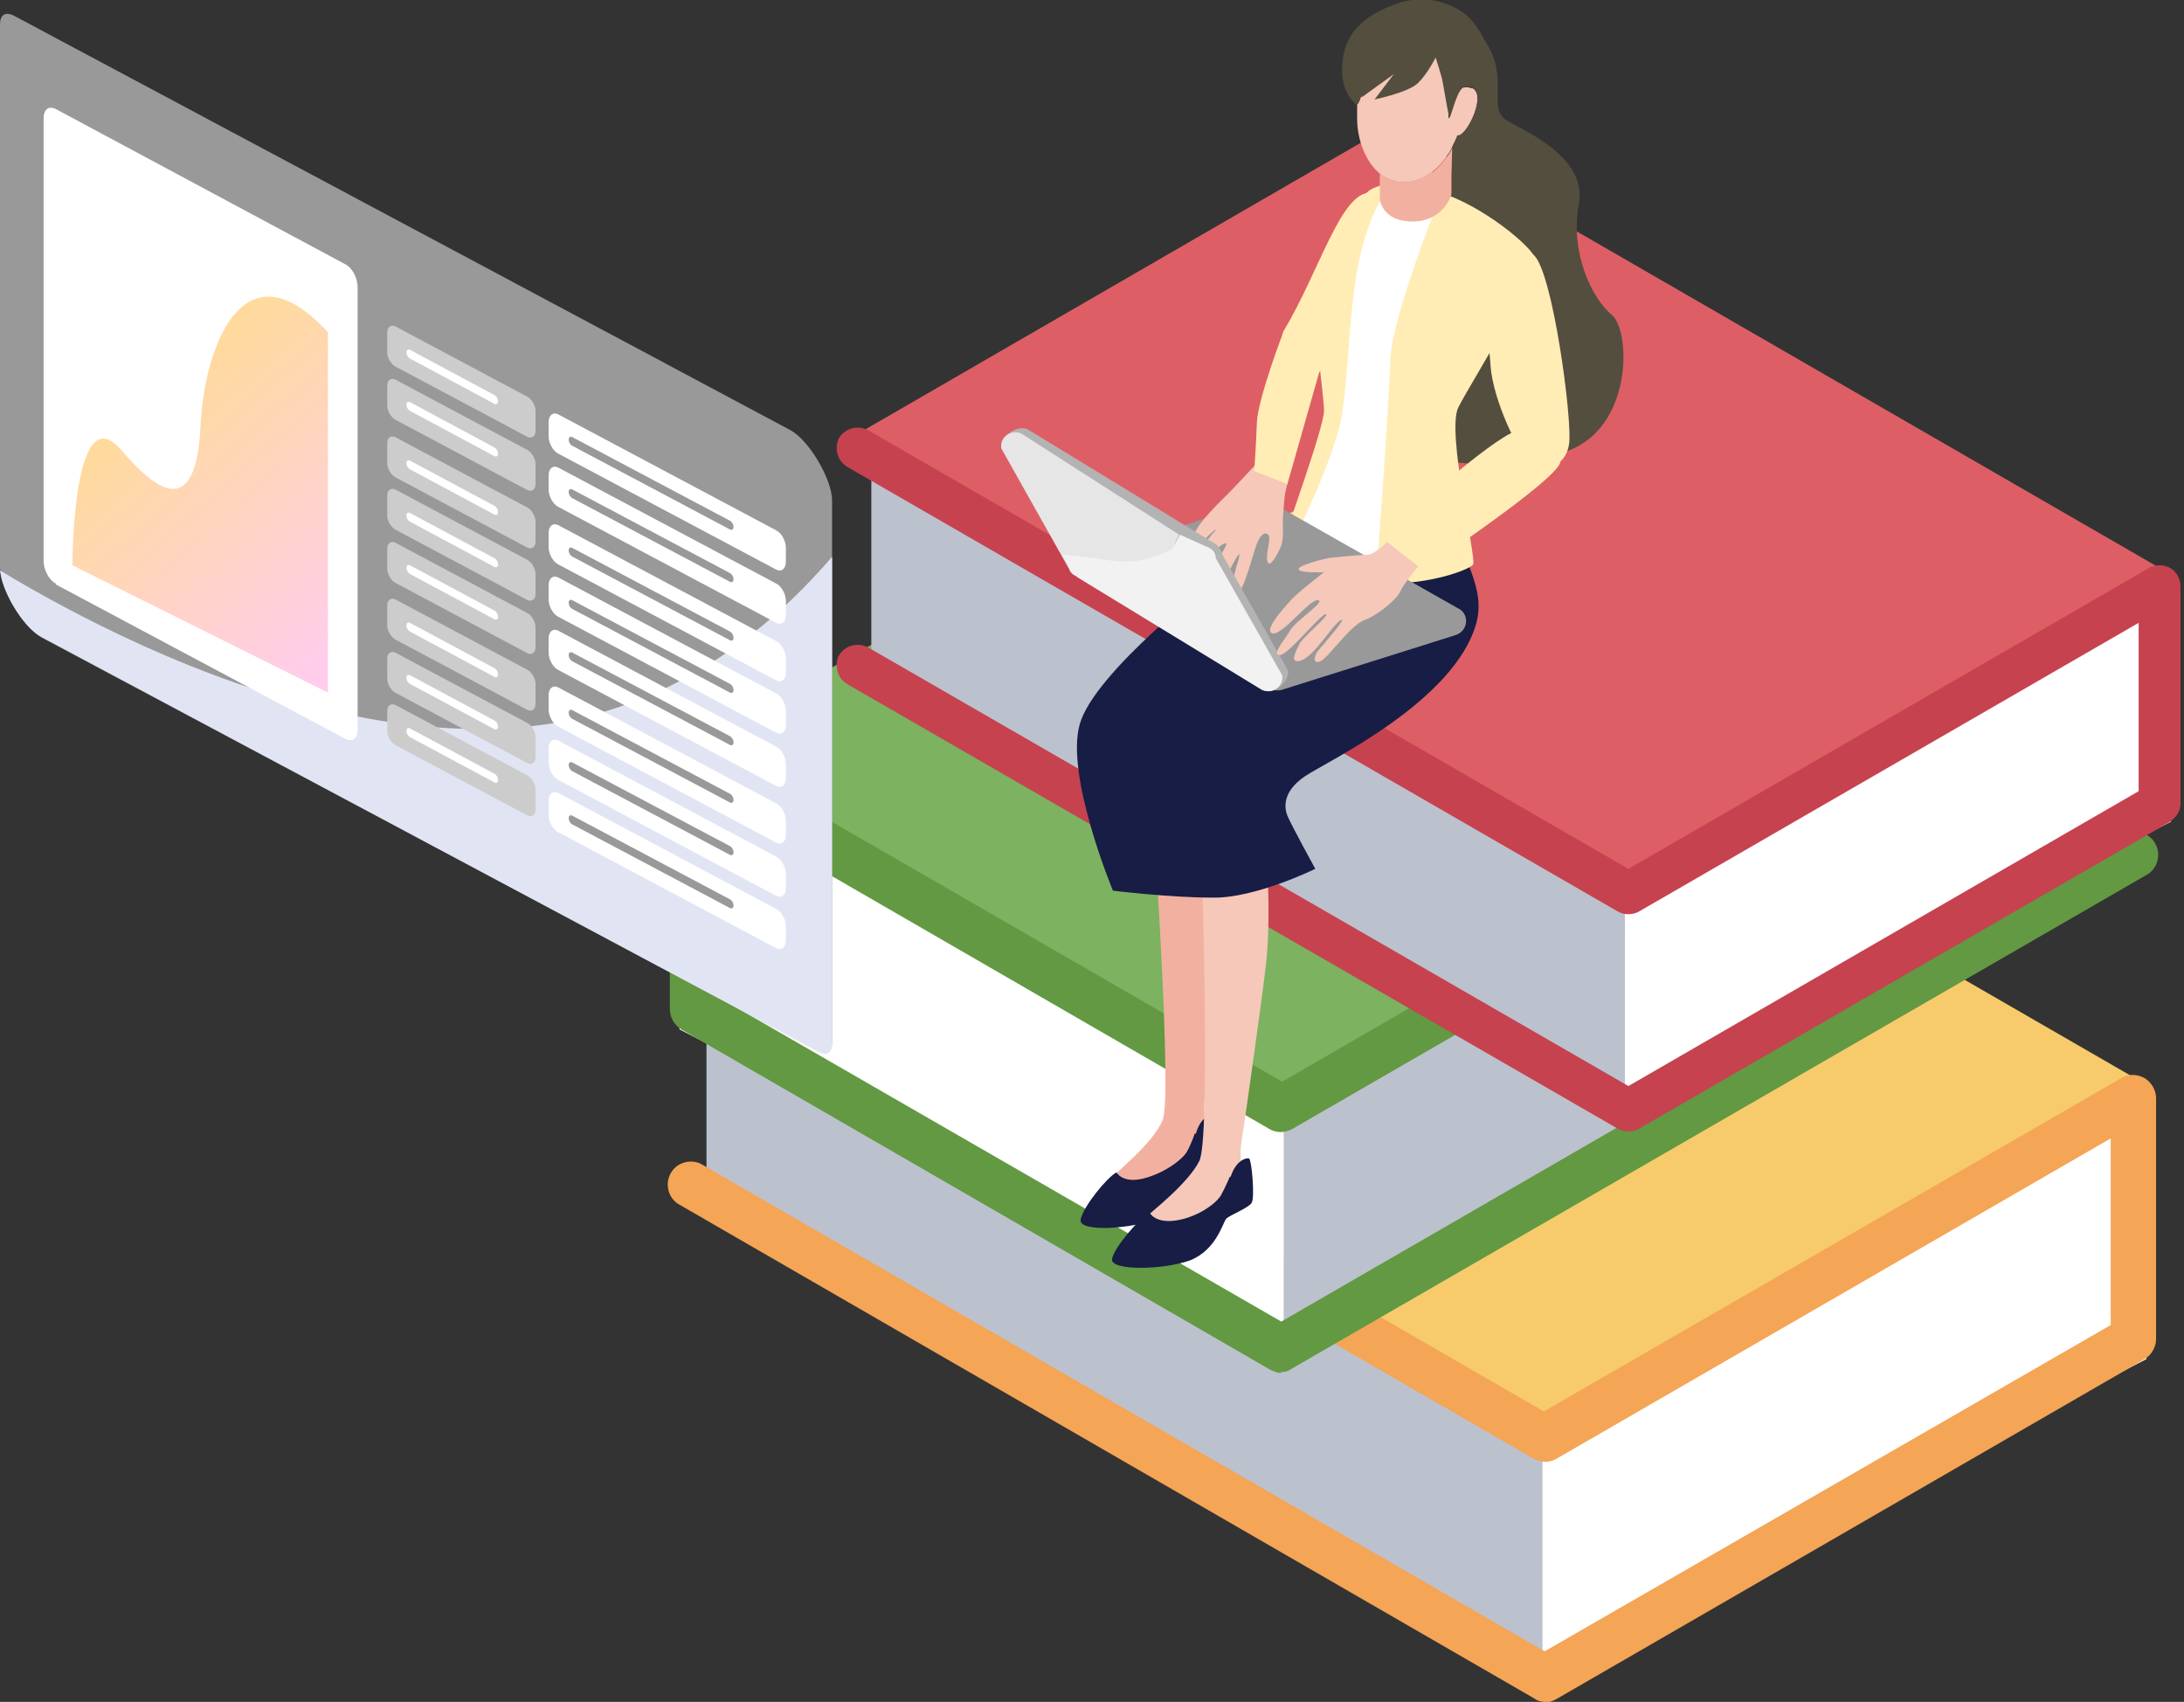
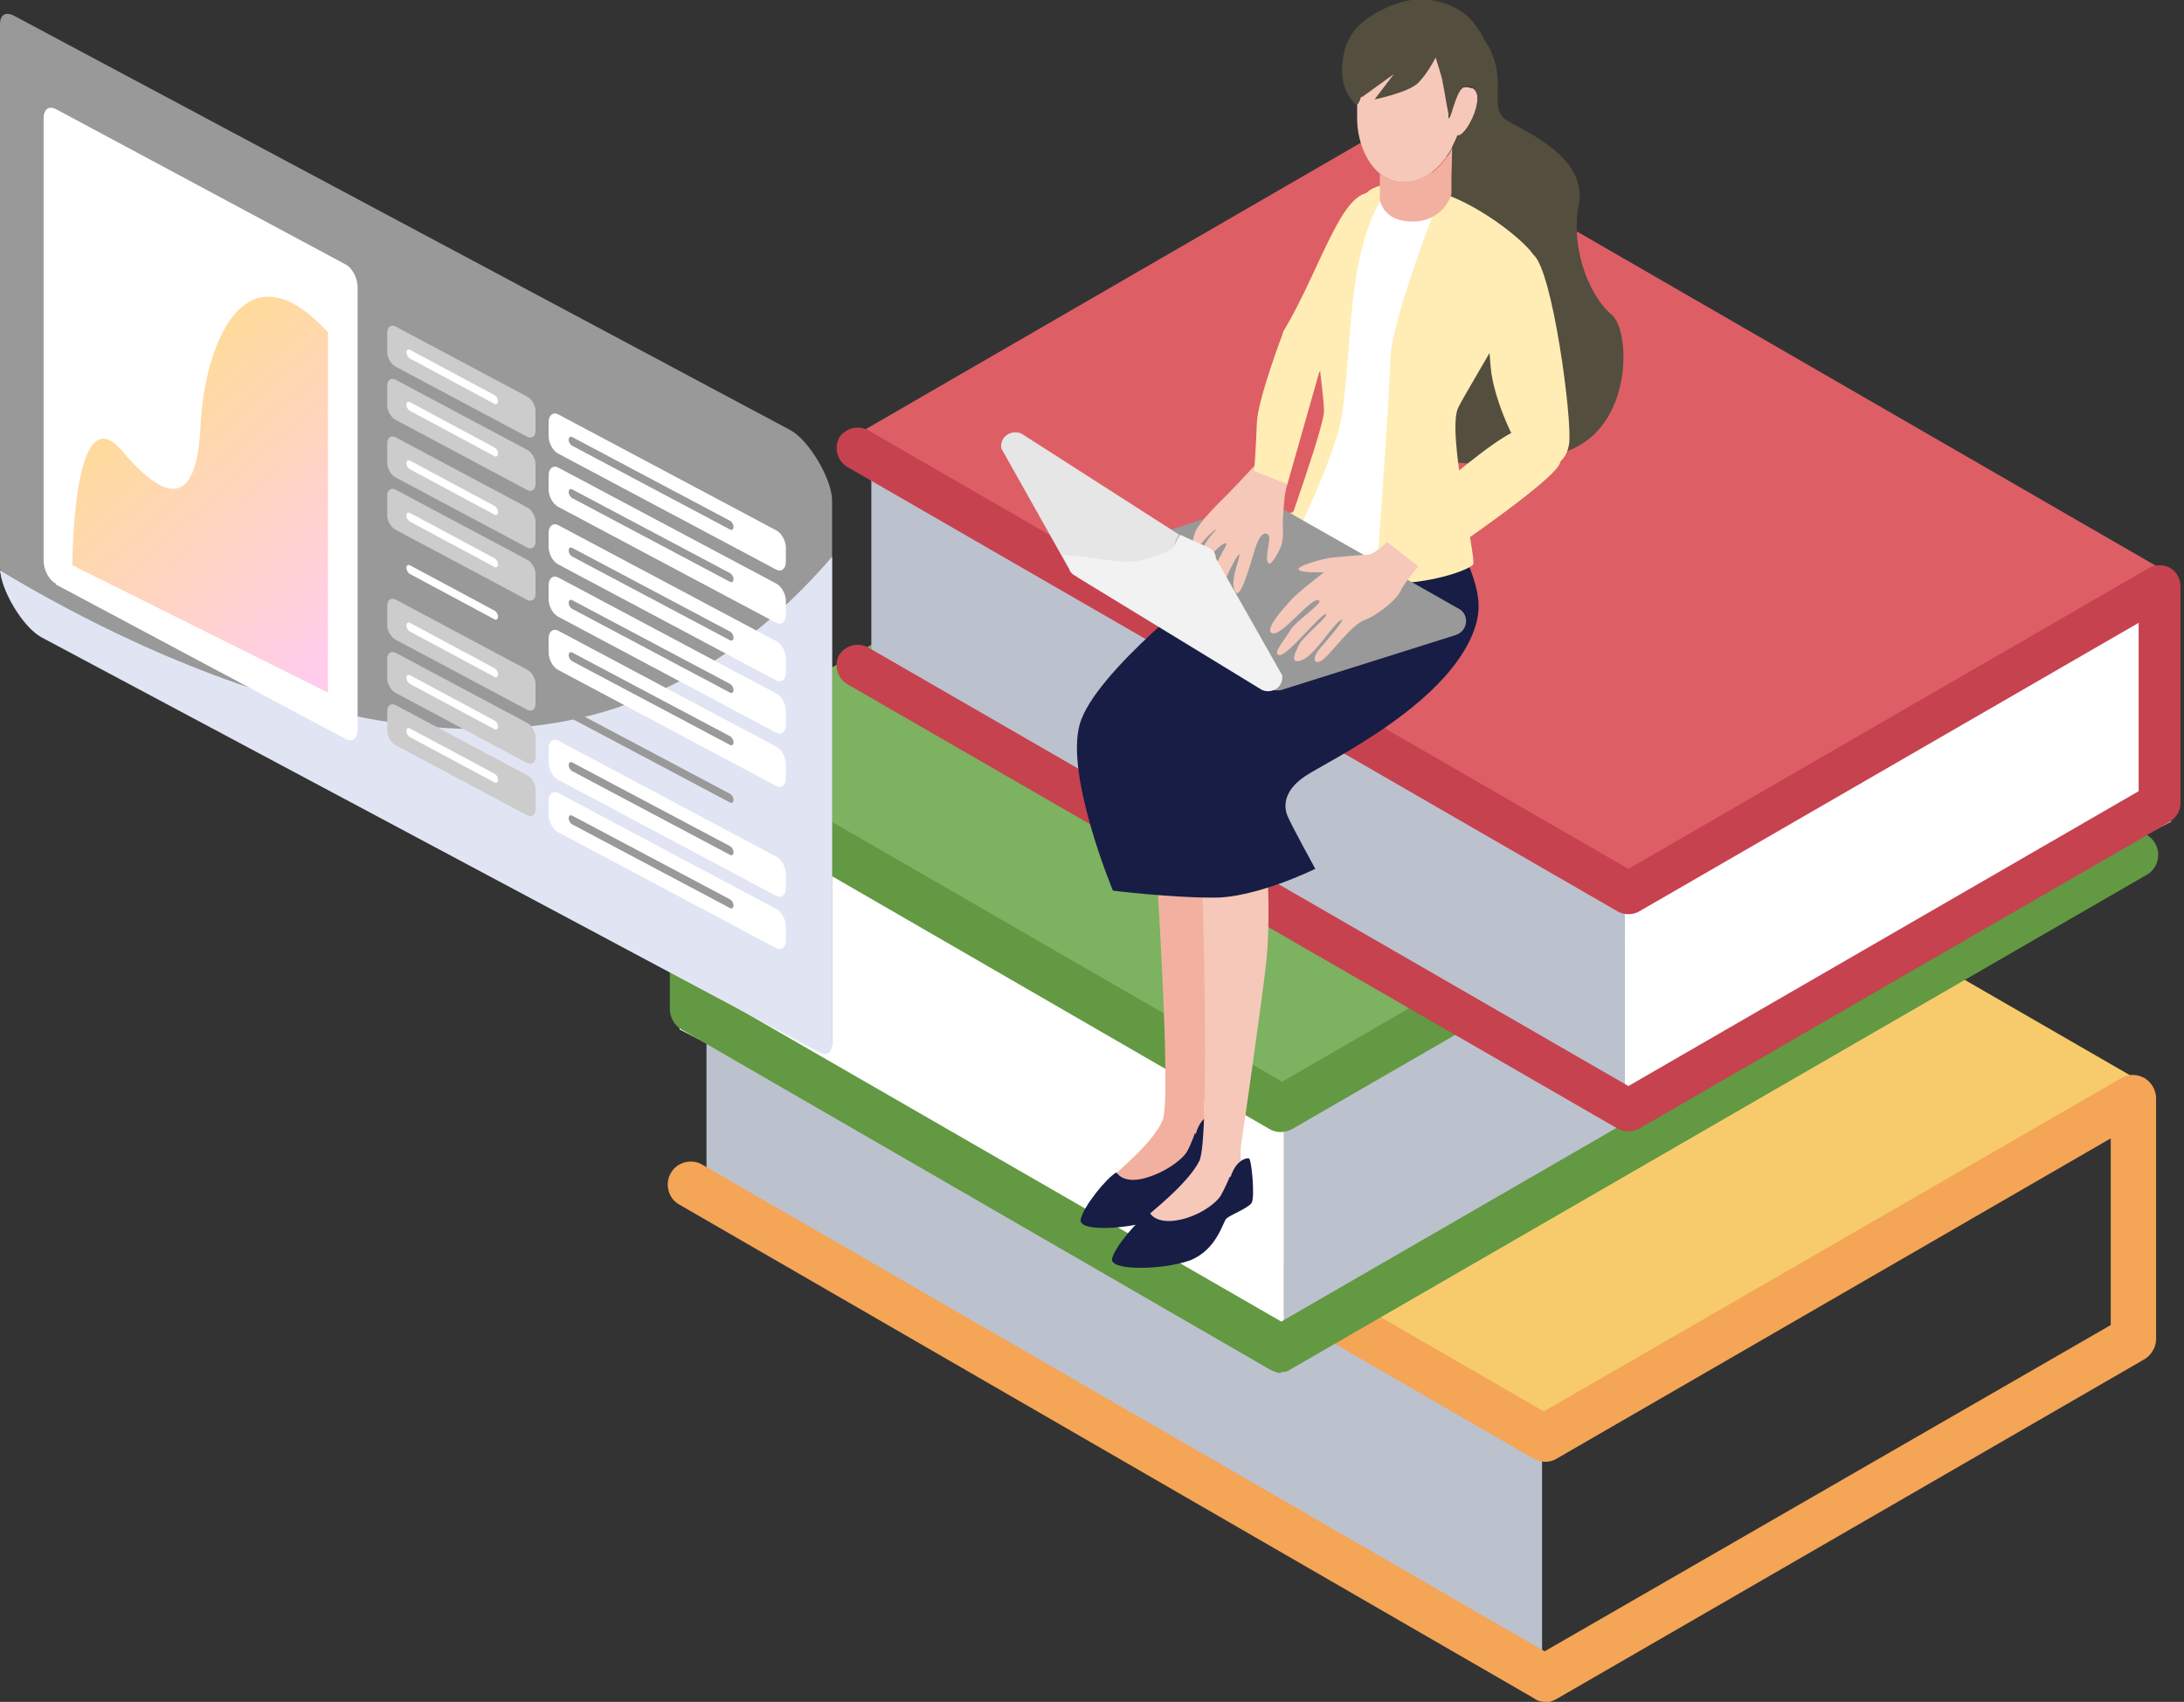
<svg xmlns="http://www.w3.org/2000/svg" version="1.1" viewBox="0 0 250.4 195.1">
  <rect x="0" y="0" width="250.4" height="195.1" fill="#333333" stroke="none" />
  <defs>
    <style>
      .st0 {
        fill: #f5c8b9;
      }

      .st1 {
        fill: none;
      }

      .st2 {
        fill: #e6e6e6;
      }

      .st3 {
        fill: #ffedb5;
      }

      .st4 {
        fill: #ccc;
      }

      .st5 {
        isolation: isolate;
      }

      .st6 {
        fill: #7cb260;
      }

      .st7 {
        fill: #bcc1ce;
      }

      .st8 {
        fill: #f7cb6b;
      }

      .st9 {
        clip-path: url(#clippath-1);
      }

      .st10 {
        fill: #f4a556;
      }

      .st11 {
        fill: #fff;
      }

      .st12 {
        fill: #171d44;
      }

      .st13 {
        fill: #544e3f;
      }

      .st14 {
        fill: #c6424f;
      }

      .st15 {
        fill: #629942;
      }

      .st16 {
        fill: #f2b1a0;
      }

      .st17 {
        fill: #dd5f65;
      }

      .st18, .st19 {
        mix-blend-mode: multiply;
      }

      .st18, .st20 {
        fill: #999;
      }

      .st21 {
        fill: #f2f2f2;
      }

      .st22 {
        fill: #b3b3b3;
      }

      .st19 {
        fill: #e1e5f3;
      }

      .st23 {
        clip-path: url(#clippath);
      }

      .st24 {
        fill: url(#_名称未設定グラデーション_39);
      }
    </style>
    <clipPath id="clippath">
      <path class="st1" d="M164.2,21.2c4.9,1.2,10.6,6.3,11.6,8s-7.2,14.7-8.6,17.5,2.1,17.3,1.7,18-7.1,3.1-13.1,1.8-8.7-3.8-8.6-4.5,4.6-13,4.6-14.9-1.3-10-1-13c.3-3,4.2-11.4,6.6-12.5s4.5-1.1,6.7-.5Z" />
    </clipPath>
    <clipPath id="clippath-1">
      <path class="st1" d="M93.9,120.6L4.7,73C2.6,71.9,0,67.5,0,65.1V1s95.4,50.9,95.4,50.9v67.7c0,1.1-.6,1.5-1.5,1Z" />
    </clipPath>
    <linearGradient id="_名称未設定グラデーション_39" data-name="名称未設定グラデーション 39" x1="11.2" y1="363" x2="37.4" y2="376" gradientTransform="translate(0 -342.9) rotate(48) scale(1.5 .7) skewX(26.4)" gradientUnits="userSpaceOnUse">
      <stop offset="0" stop-color="#ffdf7f" />
      <stop offset="1" stop-color="#ffcdeb" />
    </linearGradient>
  </defs>
  <g class="st5">
    <g id="_レイヤー_1" data-name="レイヤー_1">
      <g>
-         <polygon class="st11" points="244.1 127.3 246.1 155.8 176.8 191.6 176.8 164.4 244.1 127.3" />
        <polygon class="st7" points="81 110.4 81 137.6 176.8 191.6 176.8 155.4 81 110.4" />
        <g>
          <path class="st8" d="M246.7,124.8l-68.6,39.6-99.6-57.5,65.8-38c1.8-1,4-1,5.7,0l96.7,55.8Z" />
          <path class="st10" d="M177.2,195.1c-.5,0-.9-.1-1.3-.4l-98-56.6c-1.3-.7-1.7-2.4-1-3.6.7-1.3,2.4-1.7,3.6-1l96.6,55.8,64.9-37.4v-21.4s-63.5,36.7-63.5,36.7c-.8.5-1.8.5-2.7,0l-98-56.6c-1.3-.7-1.7-2.4-1-3.6.7-1.3,2.4-1.7,3.6-1l96.6,55.8,66.2-38.2c.8-.5,1.8-.5,2.7,0,.8.5,1.3,1.4,1.3,2.3v27.6c0,.9-.5,1.8-1.3,2.3l-67.5,39c-.4.2-.9.4-1.3.4Z" />
        </g>
      </g>
      <g>
        <polygon class="st11" points="79.9 89.5 77.9 118 147.2 153.9 147.2 126.7 79.9 89.5" />
        <polygon class="st7" points="243 72.7 243 99.9 147.2 153.9 147.2 117.7 243 72.7" />
        <g>
          <path class="st6" d="M77.4,87l68.6,39.6,99.6-57.5-65.8-38c-1.8-1-4-1-5.7,0l-96.7,55.8Z" />
          <path class="st15" d="M146.8,157.3c.5,0,.9-.1,1.3-.4l98-56.6c1.3-.7,1.7-2.4,1-3.6-.7-1.3-2.4-1.7-3.6-1l-96.6,55.8-64.9-37.4v-21.4s63.5,36.7,63.5,36.7c.8.5,1.8.5,2.7,0l98-56.6c1.3-.7,1.7-2.4,1-3.6-.7-1.3-2.4-1.7-3.6-1l-96.6,55.8-66.2-38.2c-.8-.5-1.8-.5-2.7,0-.8.5-1.3,1.4-1.3,2.3v27.6c0,.9.5,1.8,1.3,2.3l67.5,39c.4.2.9.4,1.3.4Z" />
        </g>
      </g>
      <g>
        <polygon class="st11" points="247.1 68.5 248.9 94.2 186.3 126.6 186.3 102 247.1 68.5" />
        <polygon class="st7" points="99.9 53.3 99.9 77.8 186.3 126.6 186.3 93.9 99.9 53.3" />
        <g>
          <path class="st17" d="M249.4,66.3l-61.9,35.7-89.8-51.9,59.3-34.3c1.6-.9,3.6-.9,5.2,0l87.3,50.4Z" />
          <path class="st14" d="M186.7,129.7c-.4,0-.8-.1-1.2-.3l-88.4-51c-1.1-.7-1.5-2.1-.9-3.3.7-1.1,2.1-1.5,3.3-.9l87.2,50.3,58.5-33.8v-19.3s-57.3,33.1-57.3,33.1c-.7.4-1.7.4-2.4,0l-88.4-51c-1.1-.7-1.5-2.1-.9-3.3.7-1.1,2.1-1.5,3.3-.9l87.2,50.3,59.7-34.5c.7-.4,1.7-.4,2.4,0,.7.4,1.2,1.2,1.2,2.1v24.9c0,.9-.5,1.6-1.2,2.1l-60.9,35.2c-.4.2-.8.3-1.2.3Z" />
        </g>
      </g>
      <g>
        <path class="st0" d="M150.8,57.6s-5.1,2-6.4,2.9-4,3.9-3.5,4.4,2.1-.5,2.1-.5c0,0-2.7,2.8-3.1,3.6s-1,1.6-.3,1.6,3.7-3.2,3.7-3.2c0,0-3.5,3.2-3.4,3.9s1.3.3,2.1-.2,2.9-2.9,2.9-2.9c0,0-2.9,3-2.3,3.5s3.7-3.2,3.7-3.2c0,0-1.7,2.5-1.1,2.7s3.4-3.3,4.5-4.3,4.9-5.6,4.9-5.6l-3.9-2.8Z" />
        <g>
          <path class="st0" d="M168.7,10.1c0,0-.2,0-.3-.1-.2,0-.4,0-.5,0-.9.1-1.5,3.1-1.8,3.6-.2-.4.6-4.7.4-5.6,0-.3-.6-1.9-.6-2.2,0,0-2-3.1-5.2-2.1-2.7.8-4.4,6.8-4.7,7.5-.1.4-.3.7-.4.8v1.6c0,2.3.9,4.9,2.6,6.3.8.6,1.7,1,2.8,1s2.3-.5,3.2-1.2c.9-.7,1.7-1.7,2.3-2.8.2-.4.4-.8.6-1.3,0,0,.1,0,.2,0,1.1-.4,3.1-4.7,1.5-5.5Z" />
          <path class="st13" d="M156,11.1c-.1.4-.3.7-.4.8,0,0-.1.1-.1.1,0,0-1.9-1.4-1.6-4.6.2-3.2,1.9-5,4.6-6.3,2.6-1.3,5-1.6,7.7-.5s3.2,2.9,3.5,3c0,0,.1.4.7,1.3,2.6,4.1.2,7.4,2.2,8.8,2,1.3,9.5,4.2,8.4,9.8-1,5.6,1.6,10.8,3.8,12.6,2.2,1.9,2.4,12.9-5.1,15.6-7.6,2.7-15.6.9-15.6.9l-.8-23.9.4-3.8c2.2-.8,2.7-2.8,2.7-2.8v-2.1c0,0,.1-3.2.1-3.2.2-.4.4-.8.6-1.3,0,0,.1,0,.2,0,1.1-.4,3.1-4.7,1.5-5.5,0,0-.2,0-.3-.1-.2,0-.4,0-.5,0-.9.1-1.5,3.1-1.8,3.6-.2-.4-.6-3.2-.8-4.1,0-.3-.7-2.5-.8-2.8,0,0-.9,1.8-2,2.9s-5,1.9-5,1.9l2.2-2.9-3.6,2.6" />
          <path class="st16" d="M138.8,89.9c1.3,2.5,1.7,11.4,1.4,15.2-.3,3.8-2,20-2.1,21.2s.2,3.2.2,3.2c0,0-3,4.6-3.3,5.1s-5.1,2-6.2,1.9-1.9-.7-1.4-1.4,4.8-4,5.9-6.7-1-33.2-1-33.2l6.4-5.3Z" />
          <path class="st12" d="M137.1,130c.5-1.9,1.7-2.3,2-2.2s.9,4.5.5,5.1-2.5,1.5-2.8,1.9-.9,3.7-4,4.9-9.2,1.6-8.9.1,3-4.8,4.1-5.4c0,0,.7,1.3,3.1.7s4.5-2.2,5-3.1.9-2.1.9-2.1Z" />
          <path class="st0" d="M144.4,94.9c1.2,2.6,1.2,11.4.8,15.2s-2.7,19.9-2.9,21.1.1,3.2.1,3.2c0,0-3.1,4.4-3.5,4.9s-5.2,1.8-6.3,1.7-1.9-.8-1.3-1.4,4.9-3.9,6.2-6.5c1.3-2.6.3-33.2.3-33.2l6.6-5Z" />
          <path class="st12" d="M141.1,134.9c.6-1.9,1.8-2.2,2.1-2.1s.7,4.5.3,5.1-2.5,1.4-2.9,1.8-1.1,3.6-4.2,4.8c-3.1,1.1-9.2,1.2-8.9-.2s3.2-4.7,4.3-5.3c0,0,.6,1.3,3.1.9s4.6-2,5.1-2.9,1-2.1,1-2.1Z" />
          <path class="st12" d="M167.2,61.6c1.4,4,2.9,6.5,2.1,9.7-2.4,9.1-17.2,16-19.7,17.7s-2.4,3.5-2,4.5,3.2,6.1,3.2,6.1c0,0-6.9,3.4-11.8,3.3-4.9,0-11.4-.8-11.4-.8,0,0-5.5-13.2-3.8-19.1s14.9-16.2,18.1-18.6,8.7-4.3,8.7-4.3l16.7,1.6Z" />
          <path class="st3" d="M147.2,37.9c4.1-6.9,6.5-15.7,9.8-15.8s3,7.6,1.6,10.3-7.4,11.1-9.1,11.8-3-5-2.3-6.3Z" />
          <path class="st3" d="M164.2,21.8c4.9,1.2,10.5,5.7,11.6,7.4s-7.2,14.7-8.6,17.5,2.1,17.3,1.7,18-7.1,3.1-13.1,1.8-8.7-3.8-8.6-4.5,4.6-13,4.6-14.9-1.3-10-1-13c.3-3,4.2-11.4,6.6-12.5s4.6-.5,6.7,0Z" />
          <g class="st23">
            <path class="st11" d="M165.1,22.6s-5.6,13.9-5.7,18.7-1.8,27.6-1.8,27.6l-10.7-4.1s6.2-11.9,7-17.5c.8-5.6.8-13.2,2.2-18.6s2.6-6.1,2.6-6.1h6.5Z" />
          </g>
          <path class="st3" d="M171,33.7c1.4-4.3,2.6-6.2,4.8-4.5s4.5,19,4.1,21.7-3,3.3-4.4,2.2-4.3-7.2-4.6-11.1c-.3-3.9-.6-6.1,0-8.3Z" />
          <path class="st16" d="M164.2,19.7c-1,.7-2.1,1.2-3.2,1.2s-2-.4-2.8-1v3.1c.1,0,.3,2.4,3.8,2.4.6,0,1.2-.1,1.7-.3,2.2-.8,2.7-2.8,2.7-2.8v-2.1c0,0,.1-3.2.1-3.2-.6,1.1-1.4,2.1-2.3,2.8Z" />
        </g>
        <g>
          <path class="st20" d="M145.7,79.2l-20.2-12.5c-1.4-.6-1.3-2.6.2-3.1l18.5-6.2c.4-.1.8,0,1.2,0l21.7,12.3c1.4.6,1.3,2.6-.2,3.1l-20,6.3c-.4.1-.8,0-1.2,0Z" />
          <g>
            <path class="st0" d="M147.6,55.5c-.4,1.2-.4,2.7-.5,3.7s.2,2.5-.3,3.6-1.3,2.4-1.5,1.5.5-2.6.1-3-1,0-1.5,1.6-1.7,6.1-2.3,4.9.4-3.3.5-4.1-1.3,1.9-1.7,3-1.1,2.2-1.4.4,1.5-4.2,1.6-4.7-1.5.6-1.8,1.6-.1,2.6-.5,2.4-1-1.2-.6-2.9,2.1-3,1.7-2.8-1.7,1.5-1.9,2-.3,1.5-.6.9-.3-1.3.1-2.5,2.9-3.6,3.8-4.5,3.3-3.5,3.3-3.5l3.3,2.1Z" />
-             <path class="st22" d="M144.9,79.1l-20.9-13.5c-.5-.2-.9-.8-1-1.3l-8.2-13c-.1-1.3,1.8-2.6,3-2.1l21.3,13c.5.2.9.8,1,1.3l7.6,13.4c.1,1.3-1.6,2.8-2.8,2.2Z" />
            <g>
              <path class="st2" d="M132.6,65.5c2.9-2.2,1.4-2.4,2.6-4.2l-18.1-11.6c-1.2-.5-2.5.4-2.3,1.7l7.7,13.7c4.8,0,5.7,3.9,10.2.4Z" />
              <path class="st21" d="M123.4,66.1l21.3,13c1.2.5,2.5-.4,2.3-1.7l-7.6-13.4c0-.6-.4-1.1-1-1.3l-3.1-1.4c-1.2,1.8.1,1.4-3.3,2.6-3.3,1.1-5.2,0-10.2-.3l.7,1.2c0,.6.4,1.1,1,1.3Z" />
            </g>
          </g>
          <path class="st0" d="M159.8,61.4s-2.1,2.2-3,2.2-2.7.2-3.9.3-4.3,1-4,1.4,2.5.3,2.9.3c0,0-3,2.3-3.8,3.2s-3.2,3.5-2.1,3.8,4.2-3.9,5.2-3.8-2.5,2.3-3.2,3.5-2.1,2.7-1.2,2.8,4.7-4.7,5.3-4.7-2.6,2.6-3,3.4-1.3,2.4.2,1.9,3.6-4.1,4.5-4.6-1.9,2.7-2.5,3.4-.7,1.7.2,1.3,3.4-4.1,5-4.7,3.8-2.4,4.2-3.4,3.6-4.7,3.6-4.7l-4.3-1.8Z" />
          <path class="st3" d="M158.6,61.8c4-4.1,13.7-12.5,15.7-12.5s4.6,1.7,4.6,3.6c0,1.9-15.8,12.4-15.8,12.4l-4.5-3.5Z" />
        </g>
        <path class="st3" d="M147.2,37.9s-3,7.8-3.1,10.6-.3,5.5-.3,5.5l3.8,1.5,3.7-13-4.2-4.6Z" />
      </g>
      <g>
        <path class="st18" d="M93.8,120.5L4.8,73.1C2.7,71.9,0,67.4,0,65V2.8c0-1.1.6-1.5,1.6-1l89,47.5c2.1,1.1,4.8,5.6,4.8,8.1v62.1c0,1.1-.6,1.5-1.6,1Z" />
        <g class="st9">
          <path class="st19" d="M-6.2,61.4s37.5,26.7,69.7,21.5c32.3-5.2,45.9-42.1,45.9-42.1l1,108.2L-11.4,80.5l5.3-19.1Z" />
        </g>
        <g>
          <path class="st4" d="M60.5,81.4l-15.2-8.1c-.5-.3-.9-1-.9-1.6v-2.3c0-.6.4-.9.9-.7l15.2,8.1c.5.3.9,1,.9,1.6v2.3c0,.6-.4.9-.9.7Z" />
-           <path class="st11" d="M89,96.6l-25-13.3c-.6-.3-1.1-1.2-1.1-2v-1.6c0-.8.5-1.2,1.1-.9l25,13.3c.6.3,1.1,1.2,1.1,2v1.6c0,.8-.5,1.2-1.1.9Z" />
          <path class="st11" d="M56.7,77.6l-9.7-5.2c-.2-.1-.4-.4-.4-.7h0c0-.3.2-.4.4-.3l9.7,5.2c.2.1.4.4.4.7h0c0,.3-.2.4-.4.3Z" />
          <path class="st20" d="M83.7,92l-18.1-9.6c-.2-.1-.4-.4-.4-.7h0c0-.3.2-.4.4-.3l18.1,9.6c.2.1.4.4.4.7h0c0,.3-.2.4-.4.3Z" />
        </g>
        <g>
          <path class="st4" d="M60.5,87.5l-15.2-8.1c-.5-.3-.9-1-.9-1.6v-2.3c0-.6.4-.9.9-.7l15.2,8.1c.5.3.9,1,.9,1.6v2.3c0,.6-.4.9-.9.7Z" />
          <path class="st11" d="M89,102.7l-25-13.3c-.6-.3-1.1-1.2-1.1-2v-1.6c0-.8.5-1.2,1.1-.9l25,13.3c.6.3,1.1,1.2,1.1,2v1.6c0,.8-.5,1.2-1.1.9Z" />
          <path class="st11" d="M56.7,83.6l-9.7-5.2c-.2-.1-.4-.4-.4-.7h0c0-.3.2-.4.4-.3l9.7,5.2c.2.1.4.4.4.7h0c0,.3-.2.4-.4.3Z" />
          <path class="st20" d="M83.7,98l-18.1-9.6c-.2-.1-.4-.4-.4-.7h0c0-.3.2-.4.4-.3l18.1,9.6c.2.1.4.4.4.7h0c0,.3-.2.4-.4.3Z" />
        </g>
        <g>
          <path class="st4" d="M60.5,93.5l-15.2-8.1c-.5-.3-.9-1-.9-1.6v-2.3c0-.6.4-.9.9-.7l15.2,8.1c.5.3.9,1,.9,1.6v2.3c0,.6-.4.9-.9.7Z" />
          <path class="st11" d="M89,108.7l-25-13.3c-.6-.3-1.1-1.2-1.1-2v-1.6c0-.8.5-1.2,1.1-.9l25,13.3c.6.3,1.1,1.2,1.1,2v1.6c0,.8-.5,1.2-1.1.9Z" />
          <path class="st11" d="M56.7,89.7l-9.7-5.2c-.2-.1-.4-.4-.4-.7h0c0-.3.2-.4.4-.3l9.7,5.2c.2.1.4.4.4.7h0c0,.3-.2.4-.4.3Z" />
          <path class="st20" d="M83.7,104.1l-18.1-9.6c-.2-.1-.4-.4-.4-.7h0c0-.3.2-.4.4-.3l18.1,9.6c.2.1.4.4.4.7h0c0,.3-.2.4-.4.3Z" />
        </g>
        <g>
          <path class="st4" d="M60.5,62.8l-15.2-8.1c-.5-.3-.9-1-.9-1.6v-2.3c0-.6.4-.9.9-.7l15.2,8.1c.5.3.9,1,.9,1.6v2.3c0,.6-.4.9-.9.7Z" />
          <path class="st11" d="M89,78l-25-13.3c-.6-.3-1.1-1.2-1.1-2v-1.6c0-.8.5-1.2,1.1-.9l25,13.3c.6.3,1.1,1.2,1.1,2v1.6c0,.8-.5,1.2-1.1.9Z" />
          <path class="st11" d="M56.7,59l-9.7-5.2c-.2-.1-.4-.4-.4-.7h0c0-.3.2-.4.4-.3l9.7,5.2c.2.1.4.4.4.7h0c0,.3-.2.4-.4.3Z" />
          <path class="st20" d="M83.7,73.4l-18.1-9.6c-.2-.1-.4-.4-.4-.7h0c0-.3.2-.4.4-.3l18.1,9.6c.2.1.4.4.4.7h0c0,.3-.2.4-.4.3Z" />
        </g>
        <g>
          <path class="st4" d="M60.5,68.8l-15.2-8.1c-.5-.3-.9-1-.9-1.6v-2.3c0-.6.4-.9.9-.7l15.2,8.1c.5.3.9,1,.9,1.6v2.3c0,.6-.4.9-.9.7Z" />
          <path class="st11" d="M89,84l-25-13.3c-.6-.3-1.1-1.2-1.1-2v-1.6c0-.8.5-1.2,1.1-.9l25,13.3c.6.3,1.1,1.2,1.1,2v1.6c0,.8-.5,1.2-1.1.9Z" />
          <path class="st11" d="M56.7,65l-9.7-5.2c-.2-.1-.4-.4-.4-.7h0c0-.3.2-.4.4-.3l9.7,5.2c.2.1.4.4.4.7h0c0,.3-.2.4-.4.3Z" />
          <path class="st20" d="M83.7,79.4l-18.1-9.6c-.2-.1-.4-.4-.4-.7h0c0-.3.2-.4.4-.3l18.1,9.6c.2.1.4.4.4.7h0c0,.3-.2.4-.4.3Z" />
        </g>
        <g>
          <path class="st4" d="M60.5,50.1l-15.2-8.1c-.5-.3-.9-1-.9-1.6v-2.3c0-.6.4-.9.9-.7l15.2,8.1c.5.3.9,1,.9,1.6v2.3c0,.6-.4.9-.9.7Z" />
          <path class="st11" d="M89,65.3l-25-13.3c-.6-.3-1.1-1.2-1.1-2v-1.6c0-.8.5-1.2,1.1-.9l25,13.3c.6.3,1.1,1.2,1.1,2v1.6c0,.8-.5,1.2-1.1.9Z" />
          <path class="st11" d="M56.7,46.3l-9.7-5.2c-.2-.1-.4-.4-.4-.7h0c0-.3.2-.4.4-.3l9.7,5.2c.2.1.4.4.4.7h0c0,.3-.2.4-.4.3Z" />
          <path class="st20" d="M83.7,60.7l-18.1-9.6c-.2-.1-.4-.4-.4-.7h0c0-.3.2-.4.4-.3l18.1,9.6c.2.1.4.4.4.7h0c0,.3-.2.4-.4.3Z" />
        </g>
        <g>
          <path class="st4" d="M60.5,56.2l-15.2-8.1c-.5-.3-.9-1-.9-1.6v-2.3c0-.6.4-.9.9-.7l15.2,8.1c.5.3.9,1,.9,1.6v2.3c0,.6-.4.9-.9.7Z" />
          <path class="st11" d="M89,71.4l-25-13.3c-.6-.3-1.1-1.2-1.1-2v-1.6c0-.8.5-1.2,1.1-.9l25,13.3c.6.3,1.1,1.2,1.1,2v1.6c0,.8-.5,1.2-1.1.9Z" />
          <path class="st11" d="M56.7,52.3l-9.7-5.2c-.2-.1-.4-.4-.4-.7h0c0-.3.2-.4.4-.3l9.7,5.2c.2.1.4.4.4.7h0c0,.3-.2.4-.4.3Z" />
          <path class="st20" d="M83.7,66.7l-18.1-9.6c-.2-.1-.4-.4-.4-.7h0c0-.3.2-.4.4-.3l18.1,9.6c.2.1.4.4.4.7h0c0,.3-.2.4-.4.3Z" />
        </g>
        <g>
-           <path class="st4" d="M60.5,74.9l-15.2-8.1c-.5-.3-.9-1-.9-1.6v-2.3c0-.6.4-.9.9-.7l15.2,8.1c.5.3.9,1,.9,1.6v2.3c0,.6-.4.9-.9.7Z" />
          <path class="st11" d="M89,90.1l-25-13.3c-.6-.3-1.1-1.2-1.1-2v-1.6c0-.8.5-1.2,1.1-.9l25,13.3c.6.3,1.1,1.2,1.1,2v1.6c0,.8-.5,1.2-1.1.9Z" />
          <path class="st11" d="M56.7,71l-9.7-5.2c-.2-.1-.4-.4-.4-.7h0c0-.3.2-.4.4-.3l9.7,5.2c.2.1.4.4.4.7h0c0,.3-.2.4-.4.3Z" />
          <path class="st20" d="M83.7,85.4l-18.1-9.6c-.2-.1-.4-.4-.4-.7h0c0-.3.2-.4.4-.3l18.1,9.6c.2.1.4.4.4.7h0c0,.3-.2.4-.4.3Z" />
        </g>
        <path class="st11" d="M6.4,67l33.2,17.7c.8.4,1.4,0,1.4-1.1v-50.7c0-1-.6-2.2-1.4-2.6L6.4,12.5c-.8-.4-1.4,0-1.4,1.1v50.7c0,1,.6,2.2,1.4,2.6Z" />
        <path class="st24" d="M37.6,38.1v41.3l-29.3-14.6s0-19.9,5.7-13.1c5.7,6.7,8.6,5.6,9-3,.4-8.6,4.8-21.3,14.6-10.6Z" />
      </g>
    </g>
  </g>
</svg>